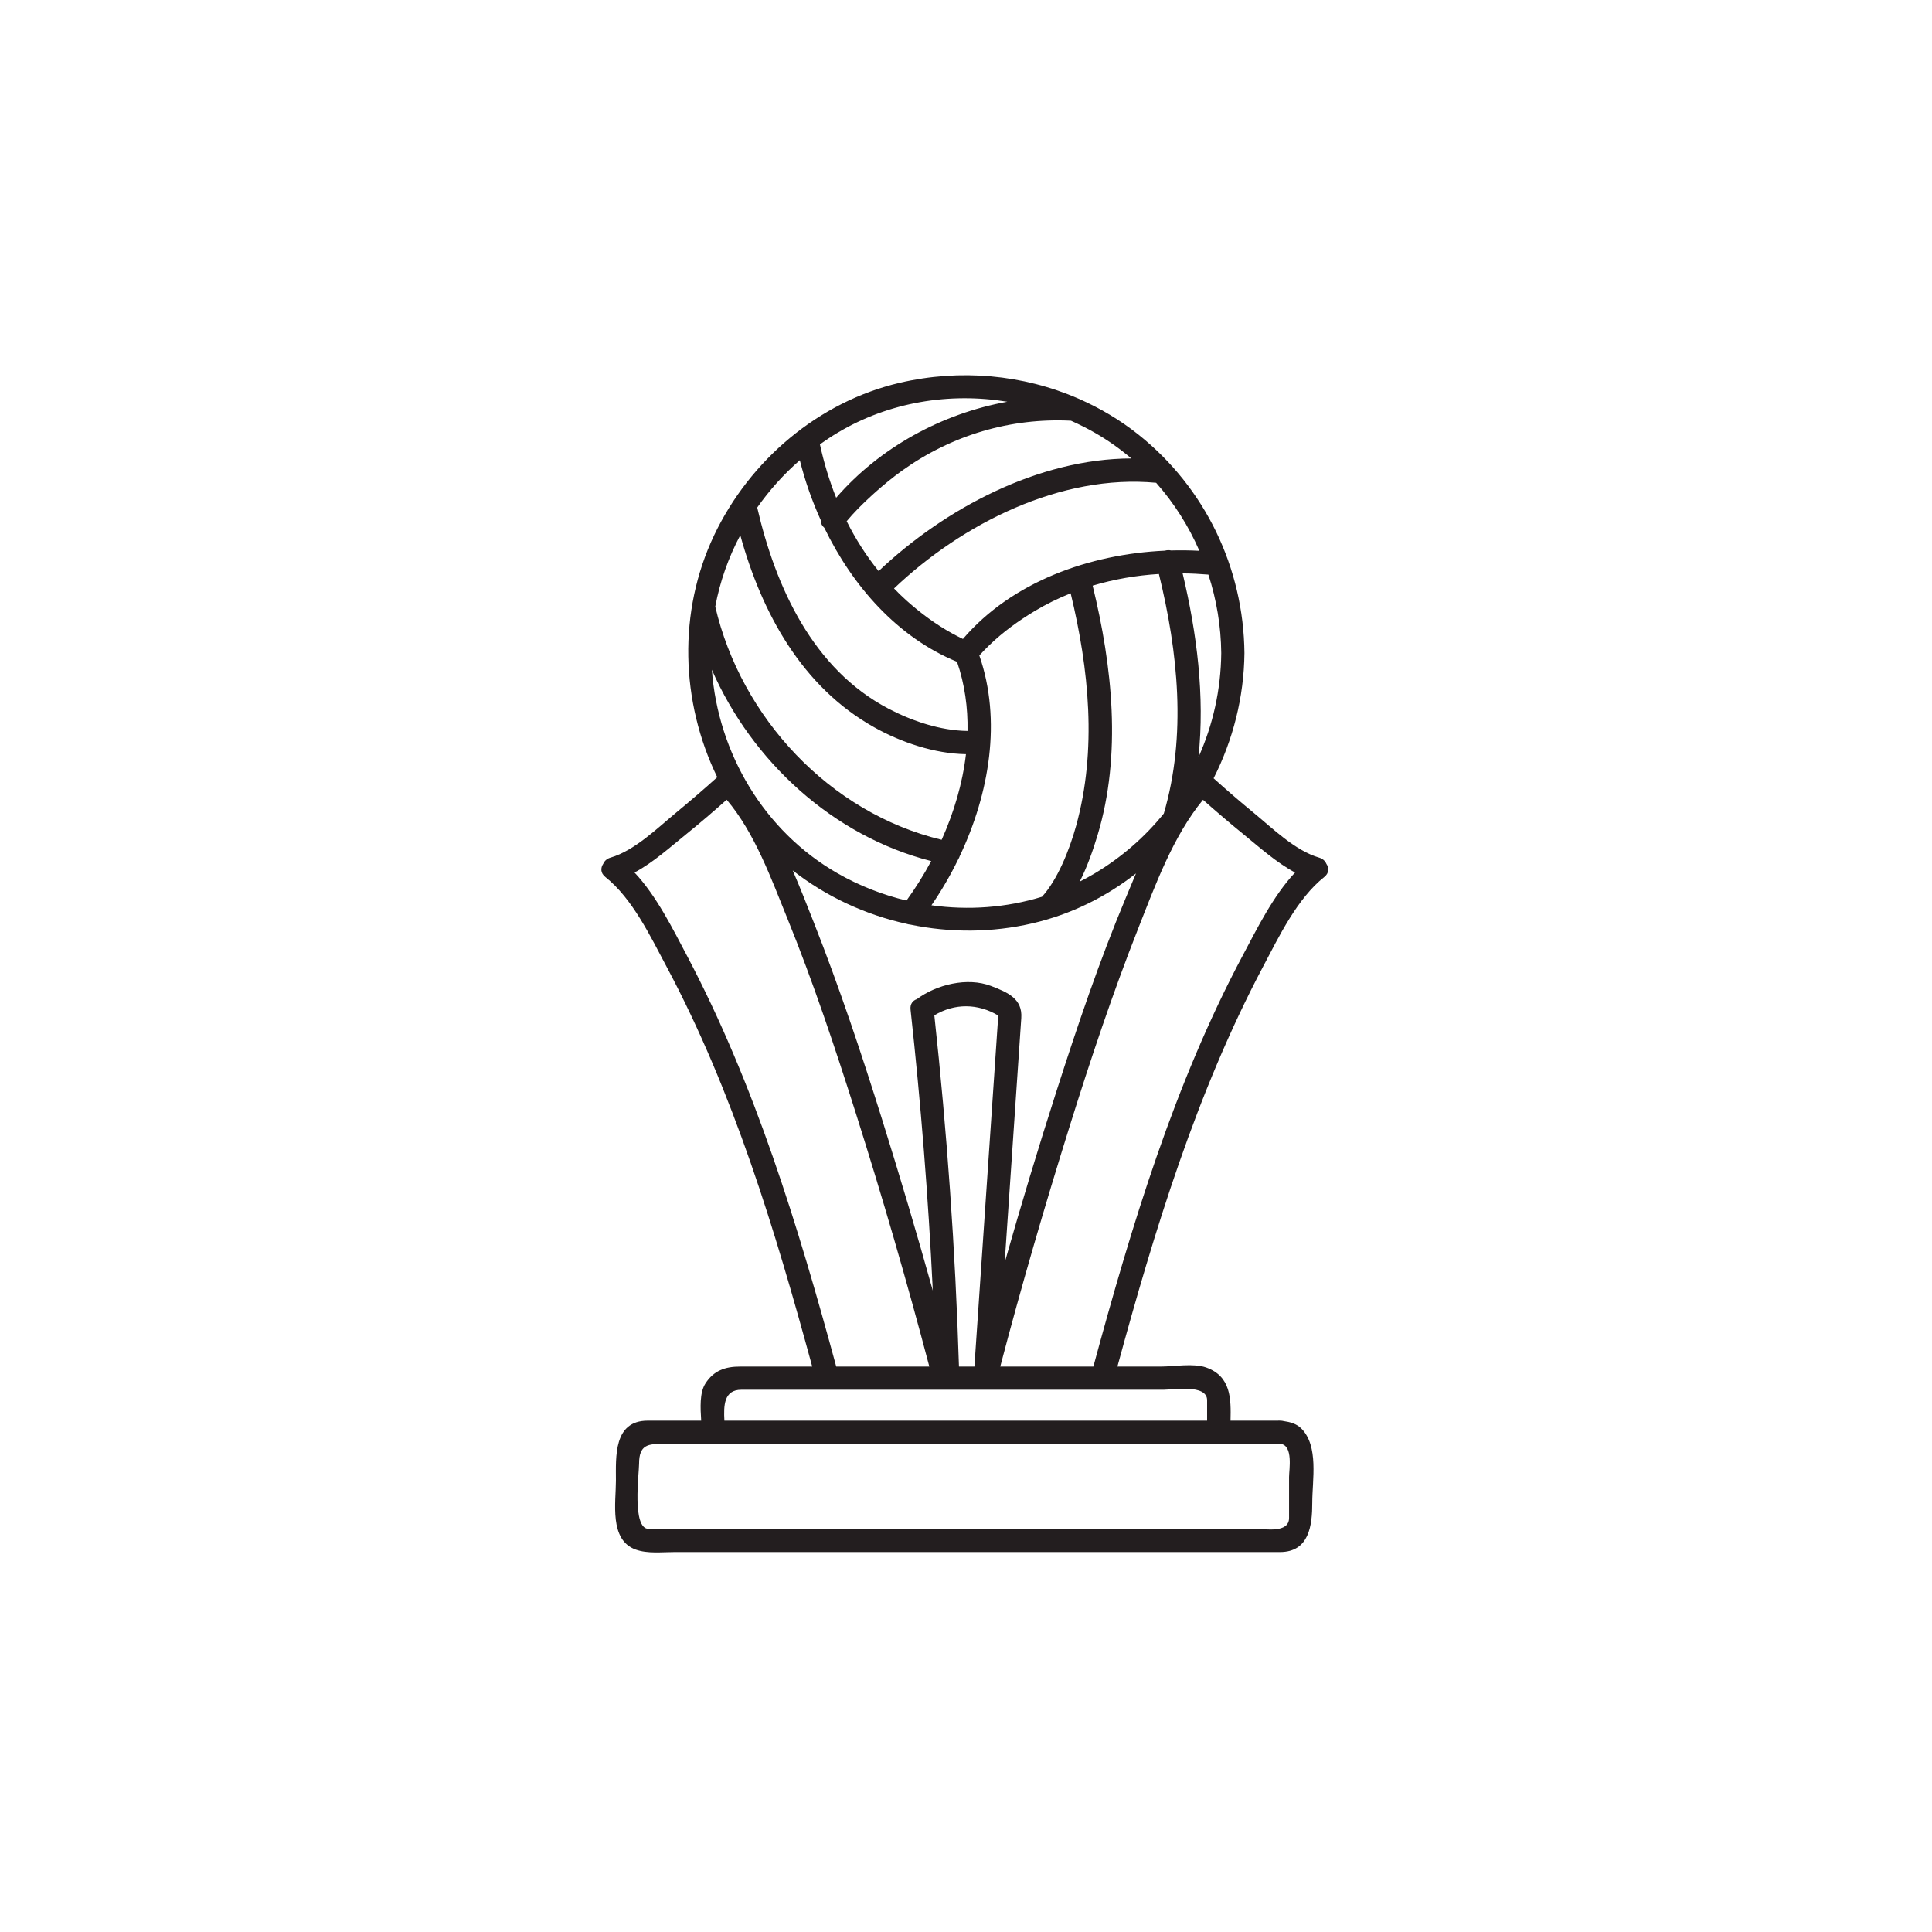
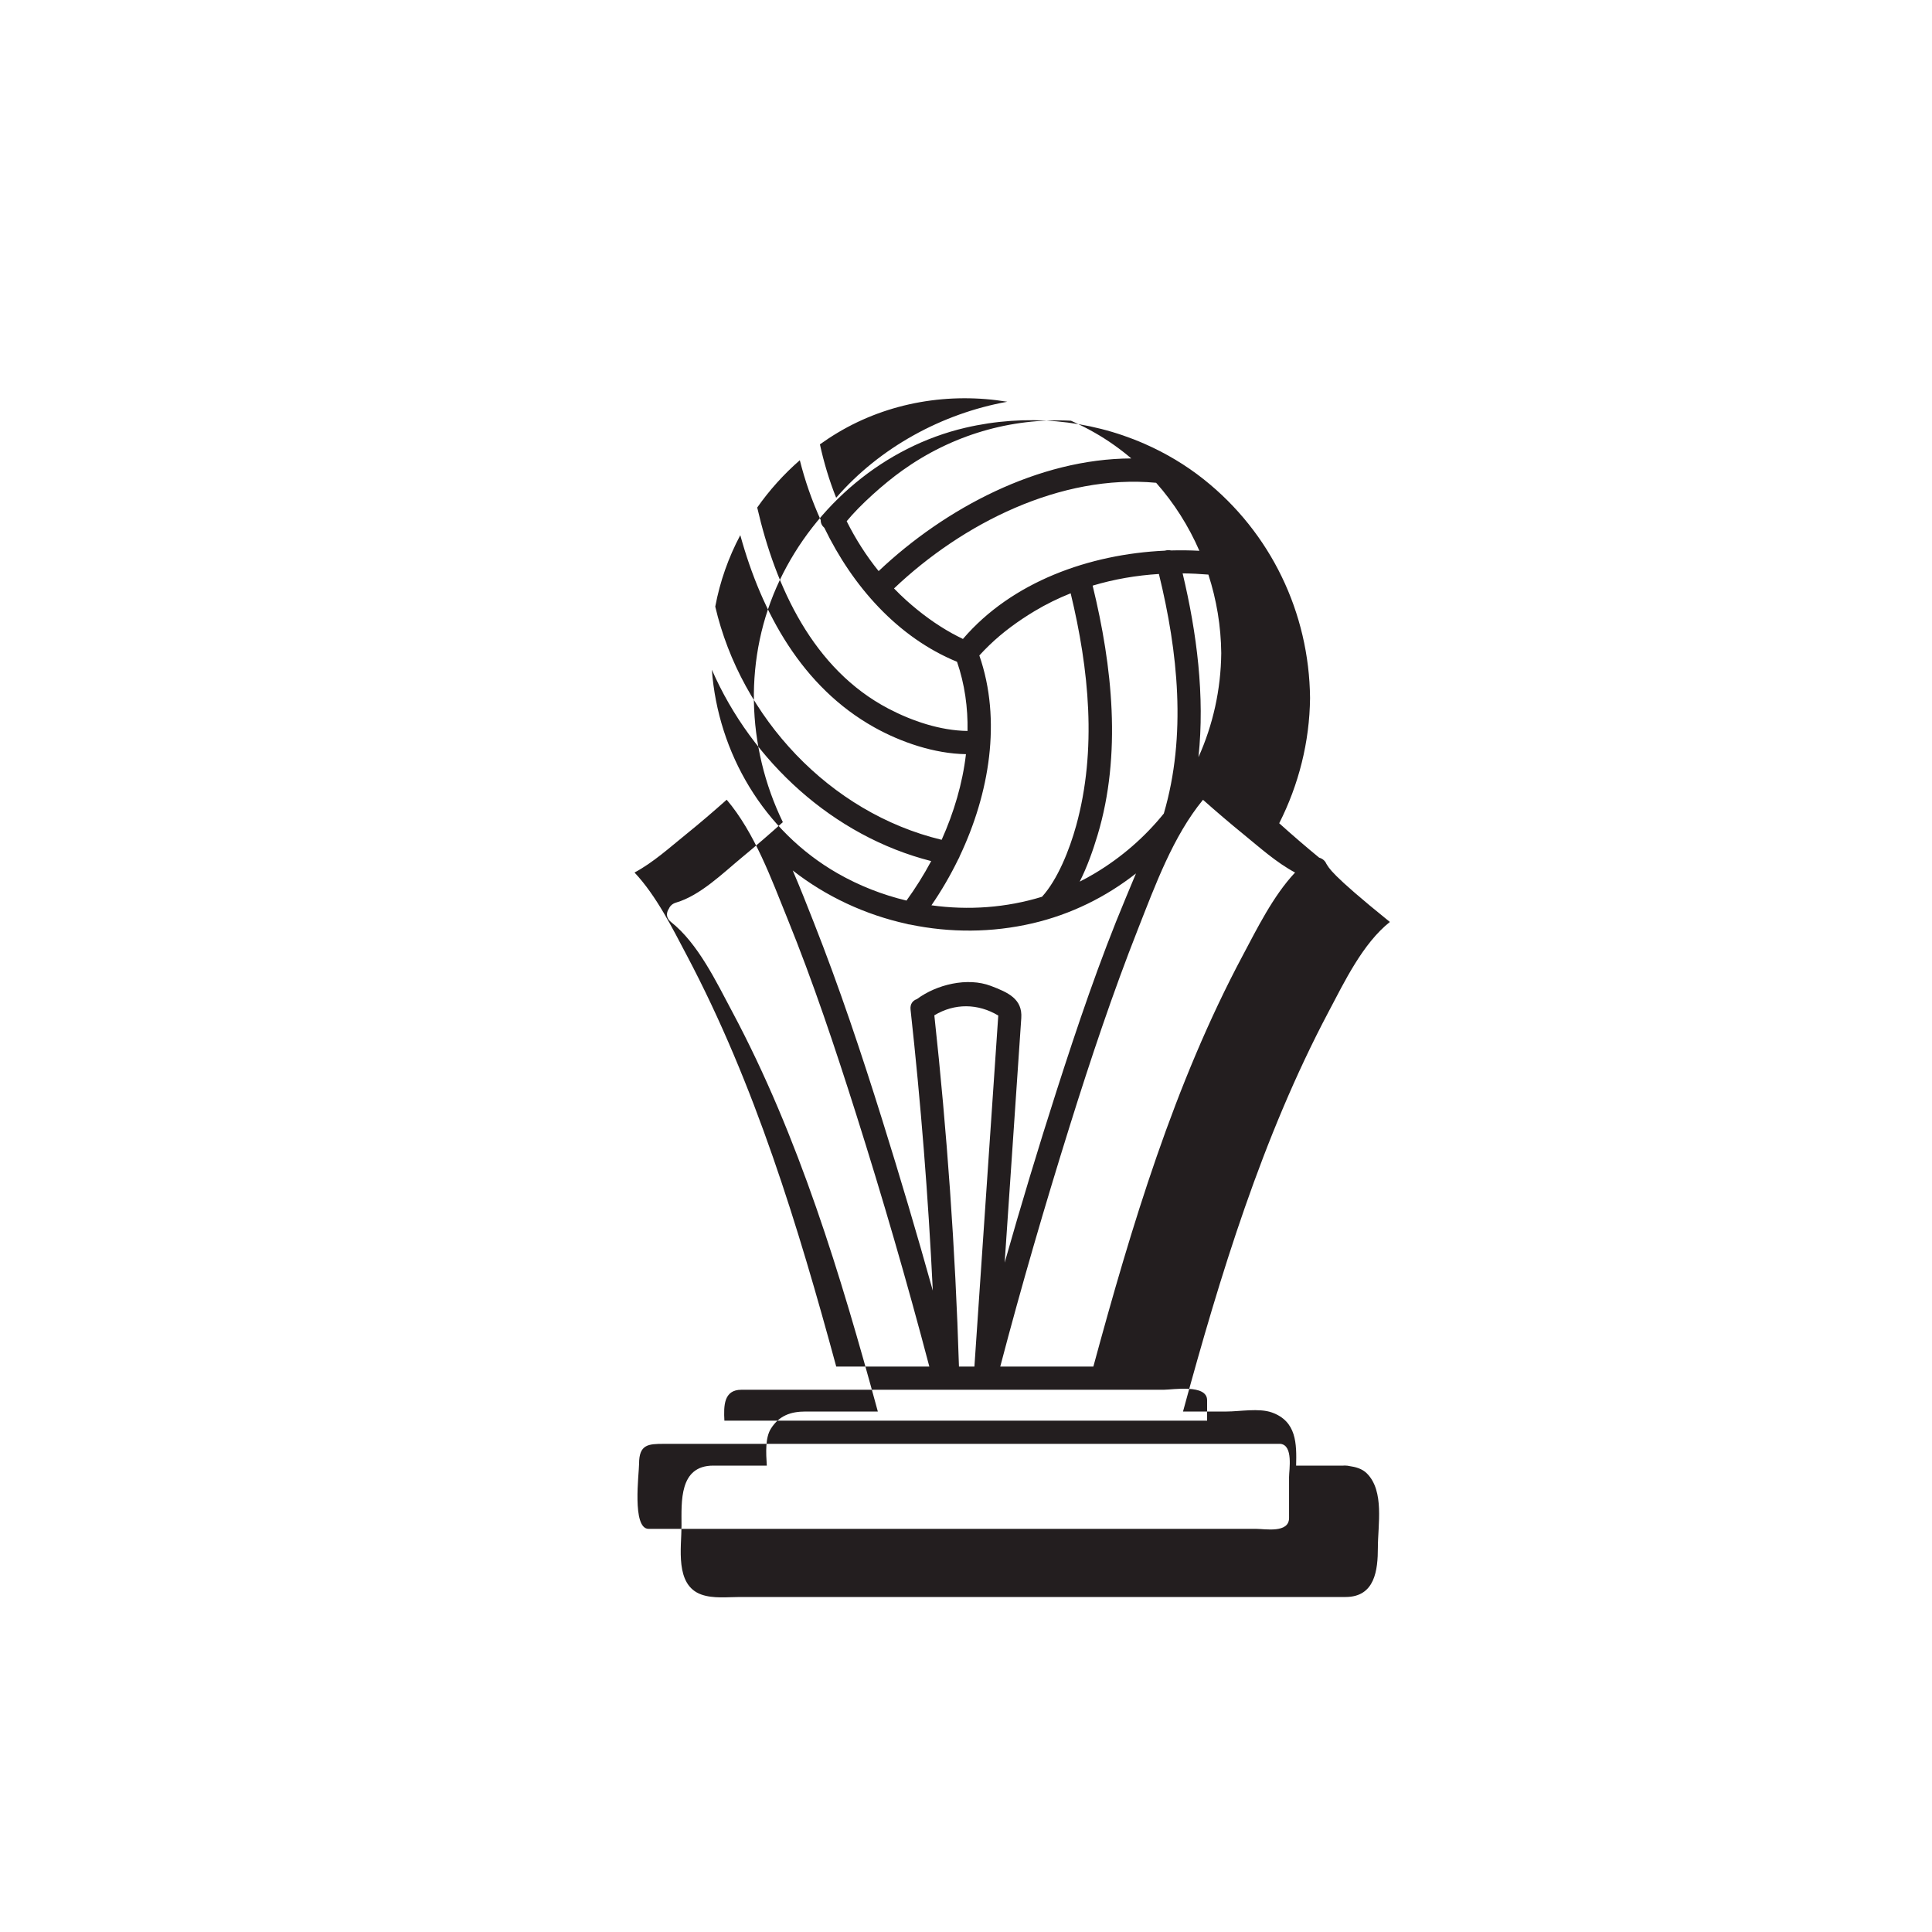
<svg xmlns="http://www.w3.org/2000/svg" version="1.1" x="0px" y="0px" viewBox="0 0 500 500" enable-background="new 0 0 500 500" xml:space="preserve">
  <g id="medals_1">
</g>
  <g id="medals_2">
</g>
  <g id="medals_3">
</g>
  <g id="game_trophy">
</g>
  <g id="Run_trophy">
</g>
  <g id="medals_1_1_">
</g>
  <g id="medals_2_1_">
</g>
  <g id="medals_3_1_">
</g>
  <g id="Basketball_cup">
</g>
  <g id="trophy">
</g>
  <g id="medals_1_2_">
</g>
  <g id="medals_2_2_">
</g>
  <g id="medals_3_2_">
</g>
  <g id="star_medal">
</g>
  <g id="star_trophy">
</g>
  <g id="medals_1_3_">
</g>
  <g id="medals_2_3_">
</g>
  <g id="medals_3_3_">
</g>
  <g id="singing_trophy">
</g>
  <g id="quiz_trophy">
</g>
  <g id="medals_1_4_">
</g>
  <g id="medals_2_4_">
</g>
  <g id="medals_3_4_">
</g>
  <g id="charter_1">
</g>
  <g id="charter_2">
</g>
  <g id="trophy_1">
</g>
  <g id="trophy_2">
</g>
  <g id="trophy_3">
</g>
  <g id="World_Cup">
</g>
  <g id="Movie_trophy">
</g>
  <g id="trophy_1_1_">
</g>
  <g id="trophy_2_1_">
</g>
  <g id="trophy_3_1_">
</g>
  <g id="Racing_Cup">
</g>
  <g id="medals">
</g>
  <g id="trophy_1_2_">
</g>
  <g id="trophy_2_2_">
</g>
  <g id="trophy_3_2_">
</g>
  <g id="trophy_1_">
</g>
  <g id="crown">
</g>
  <g id="trophy_1_3_">
</g>
  <g id="trophy_2_3_">
</g>
  <g id="trophy_3_3_">
</g>
  <g id="Volleyball_Cup">
-     <path fill="#231E1F" d="M343.26,223.549c-0.305-0.712-0.904-1.312-1.866-1.592c-6.233-1.812-12.088-7.618-16.979-11.633   c-3.512-2.883-6.957-5.857-10.336-8.898c5.022-9.921,7.867-21.012,7.982-32.418c-0.221-22.068-10.165-42.784-27.459-56.549   c-4.716-3.753-9.856-6.801-15.261-9.184c-0.063-0.034-0.135-0.058-0.202-0.088c-14.408-6.301-30.727-7.744-46.269-4.122   c-21.037,4.904-38.848,20.08-48.05,39.446c-9.408,19.798-8.696,43.06,0.802,62.63c-3.481,3.142-7.044,6.194-10.656,9.183   c-4.865,4.024-10.76,9.824-16.979,11.633c-0.962,0.279-1.562,0.88-1.866,1.592c-0.707,1.034-0.755,2.393,0.543,3.422   c7.023,5.571,11.695,15.424,15.898,23.302c17.226,32.298,28.057,68.178,37.641,103.395c-6.233,0-12.468,0-18.701,0   c-3.799,0-6.804,1.022-8.958,4.411c-1.515,2.382-1.285,6.292-1.076,9.589c-4.617,0-9.233,0-13.85,0   c-8.885,0-8.222,9.379-8.222,15.543c0,5.63-1.783,15.351,5.127,17.819c3.074,1.099,6.761,0.638,9.97,0.638   c6.559,0,13.118,0,19.677,0c15.14,0,30.278,0,45.418,0c19.837,0,39.675,0,59.512,0c10.716,0,21.433,0,32.148,0   c7.616,0,8.364-6.978,8.364-12.772c0-5.876,1.733-14.634-2.835-19.202c-1.25-1.25-2.927-1.687-4.604-1.925   c-0.242-0.06-0.498-0.101-0.782-0.101c-0.26-0.03-0.499-0.025-0.724,0c-4.069,0-8.14,0-12.209,0   c0.142-5.69,0.129-11.463-6.281-13.755c-3.305-1.182-8.358-0.245-11.732-0.245c-3.754,0-7.508,0-11.262,0   c9.602-35.257,20.509-71.005,37.64-103.395c4.167-7.878,8.887-17.74,15.897-23.302C344.015,225.941,343.967,224.583,343.26,223.549   z M248.18,353.668c-0.935-30.349-3.099-60.727-6.374-90.904c5.259-3.17,11.281-3.09,16.546,0.053   c-2.059,30.283-4.116,60.568-6.174,90.852C250.845,353.668,249.513,353.668,248.18,353.668z M256.433,255.15   c-6.06-2.295-14.028-0.381-19.141,3.421c-1.035,0.347-1.803,1.243-1.643,2.702c2.651,24.152,4.589,48.437,5.76,72.732   c-4.131-14.819-8.52-29.571-13.108-44.247c-5.374-17.186-11.087-34.29-17.695-51.044c-1.74-4.412-3.51-8.953-5.449-13.441   c8.637,6.758,18.782,11.465,29.516,13.825c0.283,0.094,0.578,0.157,0.88,0.18c10.317,2.14,21.146,2.127,31.684-0.329   c9.979-2.326,19.02-6.83,26.753-12.905c-0.902,2.142-1.774,4.263-2.64,6.327c-6.85,16.348-12.534,33.191-17.949,50.059   c-4.718,14.695-9.179,29.483-13.395,44.34c0.735-10.83,1.471-21.659,2.207-32.488c0.698-10.273,1.397-20.544,2.094-30.816   C264.641,258.55,260.971,256.869,256.433,255.15z M191.586,138.501c5.53,20.074,15.973,39.283,34.678,49.733   c6.902,3.856,15.54,6.818,23.725,6.945c-0.885,7.598-3.131,15.123-6.289,22.162c-29.032-6.968-51.914-31.679-58.591-60.351   C186.315,150.509,188.523,144.281,191.586,138.501z M299.207,124.945c4.639,5.233,8.406,11.191,11.192,17.6   c-2.418-0.129-4.867-0.158-7.331-0.09c-0.523-0.117-1.082-0.095-1.609,0.056c-19.444,0.881-39.554,8.014-52.254,22.849   c-0.881-0.43-1.921-0.957-2.721-1.398c-4.309-2.371-8.266-5.308-11.923-8.587c-1.108-0.994-2.161-2.031-3.188-3.088   C249.105,135.441,274.548,122.627,299.207,124.945z M247.989,222.386c0.171-0.26,0.299-0.543,0.395-0.835   c7.666-16.166,10.887-35.135,5.067-51.914c0.817-0.91,1.677-1.781,2.556-2.633c3.538-3.428,7.53-6.315,11.745-8.851   c3.009-1.81,6.133-3.329,9.336-4.608c4.739,19.631,6.852,40.488,1.411,60.173c-1.72,6.226-4.784,13.909-8.829,18.364   c-9.25,2.843-19.055,3.543-28.613,2.209C243.61,230.579,245.948,226.582,247.989,222.386z M284.046,216.142   c6.286-20.874,3.832-43.68-1.27-64.582c5.566-1.671,11.323-2.652,17.148-3.013c4.949,20.192,7.194,41.799,1.271,61.996   c-4.899,6.059-10.898,11.311-17.828,15.459c-1.292,0.773-2.607,1.495-3.941,2.166C281.394,224.271,282.863,220.07,284.046,216.142z    M240.994,222.848c-1.928,3.6-4.082,7.028-6.396,10.221c-6.218-1.488-12.249-3.852-17.859-7.066   c-19.024-10.901-30.913-31.105-32.51-52.682C194.602,197.054,215.625,216.403,240.994,222.848z M310.162,195.958   c1.676-15.845-0.413-32.105-4.098-47.568c2.222,0.021,4.445,0.132,6.666,0.314c2.11,6.51,3.26,13.362,3.329,20.304   C315.965,178.491,313.906,187.632,310.162,195.958z M292.781,118.643c-23.983,0.076-48.182,12.867-65.391,29.155   c-3.231-3.995-5.979-8.329-8.27-12.906c3.436-4.183,9.524-9.646,14.372-13.112c12.806-9.157,27.976-13.676,43.672-12.898   c2.114,0.936,4.187,1.977,6.202,3.132C286.736,113.943,289.877,116.172,292.781,118.643z M260.688,103.971   c-16.924,3.048-33.043,11.862-44.29,24.847c-1.779-4.459-3.175-9.09-4.205-13.818c1.474-1.051,2.985-2.052,4.546-2.986   C230.039,104.05,245.726,101.51,260.688,103.971z M206.993,119.105c1.308,5.215,3.119,10.44,5.412,15.493   c-0.035,0.787,0.337,1.495,0.938,2.007c7.297,15.083,18.946,28.347,34.336,34.666c1.992,5.798,2.827,11.835,2.717,17.9   c-7.065-0.092-14.355-2.576-20.442-5.76c-19.542-10.22-29.241-31.483-33.987-52.059   C199.12,126.859,202.826,122.739,206.993,119.105z M164.213,225.809c4.839-2.584,9.256-6.596,13.305-9.86   c3.593-2.898,7.099-5.911,10.551-8.98c7.256,8.551,11.554,20.501,15.647,30.581c6.735,16.589,12.409,33.611,17.813,50.672   c6.855,21.647,13.205,43.483,18.982,65.447c-8.031,0-16.062,0-24.093,0c-9.846-36.27-21.046-73.087-38.679-106.424   C174.117,240.396,169.901,231.852,164.213,225.809z M333.608,382.258c0,3.529,0,7.059,0,10.588c0,4.012-6.222,2.822-8.524,2.822   c-14.571,0-29.143,0-43.714,0c-18.732,0-37.466,0-56.198,0c-15.375,0-30.75,0-46.126,0c-3.726,0-7.452,0-11.179,0   c-4.389,0-2.475-14.389-2.475-16.85c0-5.008,2.348-5.15,6.453-5.15c4.252,0,8.503,0,12.755,0c1.662,0,3.325,0,4.987,0   c15.489,0,30.979,0,46.467,0c26.448,0,52.896,0,79.345,0c5.329,0,10.658,0,15.987,0   C334.746,374.055,333.608,380.363,333.608,382.258z M301.19,359.668c2.25,0,11.209-1.539,11.209,2.707c0,1.765,0,3.529,0,5.293   c-38.464,0-76.928,0-115.392,0c-3.178,0-6.356,0-9.534,0c-0.202-3.844-0.182-8,4.402-8c6.025,0,12.052,0,18.078,0   c1.391,0,2.781,0,4.172,0c10.093,0,20.186,0,30.279,0c0.292,0,0.583,0,0.875,0c1.304,0,2.607,0,3.911,0c1.928,0,3.854,0,5.782,0   c7.752,0,15.505,0,23.258,0c2.341,0,4.681,0,7.021,0C290.565,359.668,295.878,359.668,301.19,359.668z M321.639,247.244   c-17.73,33.242-28.851,70.199-38.679,106.424c-8.032,0-16.063,0-24.095,0c5.49-20.909,11.549-41.687,17.999-62.315   c5.374-17.185,11.086-34.29,17.694-51.044c4.397-11.144,9.023-23.895,16.777-33.324c3.448,3.058,6.952,6.055,10.525,8.963   c4.025,3.275,8.462,7.282,13.304,9.862C329.478,231.858,325.292,240.395,321.639,247.244z" />
+     <path fill="#231E1F" d="M343.26,223.549c-0.305-0.712-0.904-1.312-1.866-1.592c-3.512-2.883-6.957-5.857-10.336-8.898c5.022-9.921,7.867-21.012,7.982-32.418c-0.221-22.068-10.165-42.784-27.459-56.549   c-4.716-3.753-9.856-6.801-15.261-9.184c-0.063-0.034-0.135-0.058-0.202-0.088c-14.408-6.301-30.727-7.744-46.269-4.122   c-21.037,4.904-38.848,20.08-48.05,39.446c-9.408,19.798-8.696,43.06,0.802,62.63c-3.481,3.142-7.044,6.194-10.656,9.183   c-4.865,4.024-10.76,9.824-16.979,11.633c-0.962,0.279-1.562,0.88-1.866,1.592c-0.707,1.034-0.755,2.393,0.543,3.422   c7.023,5.571,11.695,15.424,15.898,23.302c17.226,32.298,28.057,68.178,37.641,103.395c-6.233,0-12.468,0-18.701,0   c-3.799,0-6.804,1.022-8.958,4.411c-1.515,2.382-1.285,6.292-1.076,9.589c-4.617,0-9.233,0-13.85,0   c-8.885,0-8.222,9.379-8.222,15.543c0,5.63-1.783,15.351,5.127,17.819c3.074,1.099,6.761,0.638,9.97,0.638   c6.559,0,13.118,0,19.677,0c15.14,0,30.278,0,45.418,0c19.837,0,39.675,0,59.512,0c10.716,0,21.433,0,32.148,0   c7.616,0,8.364-6.978,8.364-12.772c0-5.876,1.733-14.634-2.835-19.202c-1.25-1.25-2.927-1.687-4.604-1.925   c-0.242-0.06-0.498-0.101-0.782-0.101c-0.26-0.03-0.499-0.025-0.724,0c-4.069,0-8.14,0-12.209,0   c0.142-5.69,0.129-11.463-6.281-13.755c-3.305-1.182-8.358-0.245-11.732-0.245c-3.754,0-7.508,0-11.262,0   c9.602-35.257,20.509-71.005,37.64-103.395c4.167-7.878,8.887-17.74,15.897-23.302C344.015,225.941,343.967,224.583,343.26,223.549   z M248.18,353.668c-0.935-30.349-3.099-60.727-6.374-90.904c5.259-3.17,11.281-3.09,16.546,0.053   c-2.059,30.283-4.116,60.568-6.174,90.852C250.845,353.668,249.513,353.668,248.18,353.668z M256.433,255.15   c-6.06-2.295-14.028-0.381-19.141,3.421c-1.035,0.347-1.803,1.243-1.643,2.702c2.651,24.152,4.589,48.437,5.76,72.732   c-4.131-14.819-8.52-29.571-13.108-44.247c-5.374-17.186-11.087-34.29-17.695-51.044c-1.74-4.412-3.51-8.953-5.449-13.441   c8.637,6.758,18.782,11.465,29.516,13.825c0.283,0.094,0.578,0.157,0.88,0.18c10.317,2.14,21.146,2.127,31.684-0.329   c9.979-2.326,19.02-6.83,26.753-12.905c-0.902,2.142-1.774,4.263-2.64,6.327c-6.85,16.348-12.534,33.191-17.949,50.059   c-4.718,14.695-9.179,29.483-13.395,44.34c0.735-10.83,1.471-21.659,2.207-32.488c0.698-10.273,1.397-20.544,2.094-30.816   C264.641,258.55,260.971,256.869,256.433,255.15z M191.586,138.501c5.53,20.074,15.973,39.283,34.678,49.733   c6.902,3.856,15.54,6.818,23.725,6.945c-0.885,7.598-3.131,15.123-6.289,22.162c-29.032-6.968-51.914-31.679-58.591-60.351   C186.315,150.509,188.523,144.281,191.586,138.501z M299.207,124.945c4.639,5.233,8.406,11.191,11.192,17.6   c-2.418-0.129-4.867-0.158-7.331-0.09c-0.523-0.117-1.082-0.095-1.609,0.056c-19.444,0.881-39.554,8.014-52.254,22.849   c-0.881-0.43-1.921-0.957-2.721-1.398c-4.309-2.371-8.266-5.308-11.923-8.587c-1.108-0.994-2.161-2.031-3.188-3.088   C249.105,135.441,274.548,122.627,299.207,124.945z M247.989,222.386c0.171-0.26,0.299-0.543,0.395-0.835   c7.666-16.166,10.887-35.135,5.067-51.914c0.817-0.91,1.677-1.781,2.556-2.633c3.538-3.428,7.53-6.315,11.745-8.851   c3.009-1.81,6.133-3.329,9.336-4.608c4.739,19.631,6.852,40.488,1.411,60.173c-1.72,6.226-4.784,13.909-8.829,18.364   c-9.25,2.843-19.055,3.543-28.613,2.209C243.61,230.579,245.948,226.582,247.989,222.386z M284.046,216.142   c6.286-20.874,3.832-43.68-1.27-64.582c5.566-1.671,11.323-2.652,17.148-3.013c4.949,20.192,7.194,41.799,1.271,61.996   c-4.899,6.059-10.898,11.311-17.828,15.459c-1.292,0.773-2.607,1.495-3.941,2.166C281.394,224.271,282.863,220.07,284.046,216.142z    M240.994,222.848c-1.928,3.6-4.082,7.028-6.396,10.221c-6.218-1.488-12.249-3.852-17.859-7.066   c-19.024-10.901-30.913-31.105-32.51-52.682C194.602,197.054,215.625,216.403,240.994,222.848z M310.162,195.958   c1.676-15.845-0.413-32.105-4.098-47.568c2.222,0.021,4.445,0.132,6.666,0.314c2.11,6.51,3.26,13.362,3.329,20.304   C315.965,178.491,313.906,187.632,310.162,195.958z M292.781,118.643c-23.983,0.076-48.182,12.867-65.391,29.155   c-3.231-3.995-5.979-8.329-8.27-12.906c3.436-4.183,9.524-9.646,14.372-13.112c12.806-9.157,27.976-13.676,43.672-12.898   c2.114,0.936,4.187,1.977,6.202,3.132C286.736,113.943,289.877,116.172,292.781,118.643z M260.688,103.971   c-16.924,3.048-33.043,11.862-44.29,24.847c-1.779-4.459-3.175-9.09-4.205-13.818c1.474-1.051,2.985-2.052,4.546-2.986   C230.039,104.05,245.726,101.51,260.688,103.971z M206.993,119.105c1.308,5.215,3.119,10.44,5.412,15.493   c-0.035,0.787,0.337,1.495,0.938,2.007c7.297,15.083,18.946,28.347,34.336,34.666c1.992,5.798,2.827,11.835,2.717,17.9   c-7.065-0.092-14.355-2.576-20.442-5.76c-19.542-10.22-29.241-31.483-33.987-52.059   C199.12,126.859,202.826,122.739,206.993,119.105z M164.213,225.809c4.839-2.584,9.256-6.596,13.305-9.86   c3.593-2.898,7.099-5.911,10.551-8.98c7.256,8.551,11.554,20.501,15.647,30.581c6.735,16.589,12.409,33.611,17.813,50.672   c6.855,21.647,13.205,43.483,18.982,65.447c-8.031,0-16.062,0-24.093,0c-9.846-36.27-21.046-73.087-38.679-106.424   C174.117,240.396,169.901,231.852,164.213,225.809z M333.608,382.258c0,3.529,0,7.059,0,10.588c0,4.012-6.222,2.822-8.524,2.822   c-14.571,0-29.143,0-43.714,0c-18.732,0-37.466,0-56.198,0c-15.375,0-30.75,0-46.126,0c-3.726,0-7.452,0-11.179,0   c-4.389,0-2.475-14.389-2.475-16.85c0-5.008,2.348-5.15,6.453-5.15c4.252,0,8.503,0,12.755,0c1.662,0,3.325,0,4.987,0   c15.489,0,30.979,0,46.467,0c26.448,0,52.896,0,79.345,0c5.329,0,10.658,0,15.987,0   C334.746,374.055,333.608,380.363,333.608,382.258z M301.19,359.668c2.25,0,11.209-1.539,11.209,2.707c0,1.765,0,3.529,0,5.293   c-38.464,0-76.928,0-115.392,0c-3.178,0-6.356,0-9.534,0c-0.202-3.844-0.182-8,4.402-8c6.025,0,12.052,0,18.078,0   c1.391,0,2.781,0,4.172,0c10.093,0,20.186,0,30.279,0c0.292,0,0.583,0,0.875,0c1.304,0,2.607,0,3.911,0c1.928,0,3.854,0,5.782,0   c7.752,0,15.505,0,23.258,0c2.341,0,4.681,0,7.021,0C290.565,359.668,295.878,359.668,301.19,359.668z M321.639,247.244   c-17.73,33.242-28.851,70.199-38.679,106.424c-8.032,0-16.063,0-24.095,0c5.49-20.909,11.549-41.687,17.999-62.315   c5.374-17.185,11.086-34.29,17.694-51.044c4.397-11.144,9.023-23.895,16.777-33.324c3.448,3.058,6.952,6.055,10.525,8.963   c4.025,3.275,8.462,7.282,13.304,9.862C329.478,231.858,325.292,240.395,321.639,247.244z" />
  </g>
  <g id="Heavy_lifting_cup">
</g>
</svg>